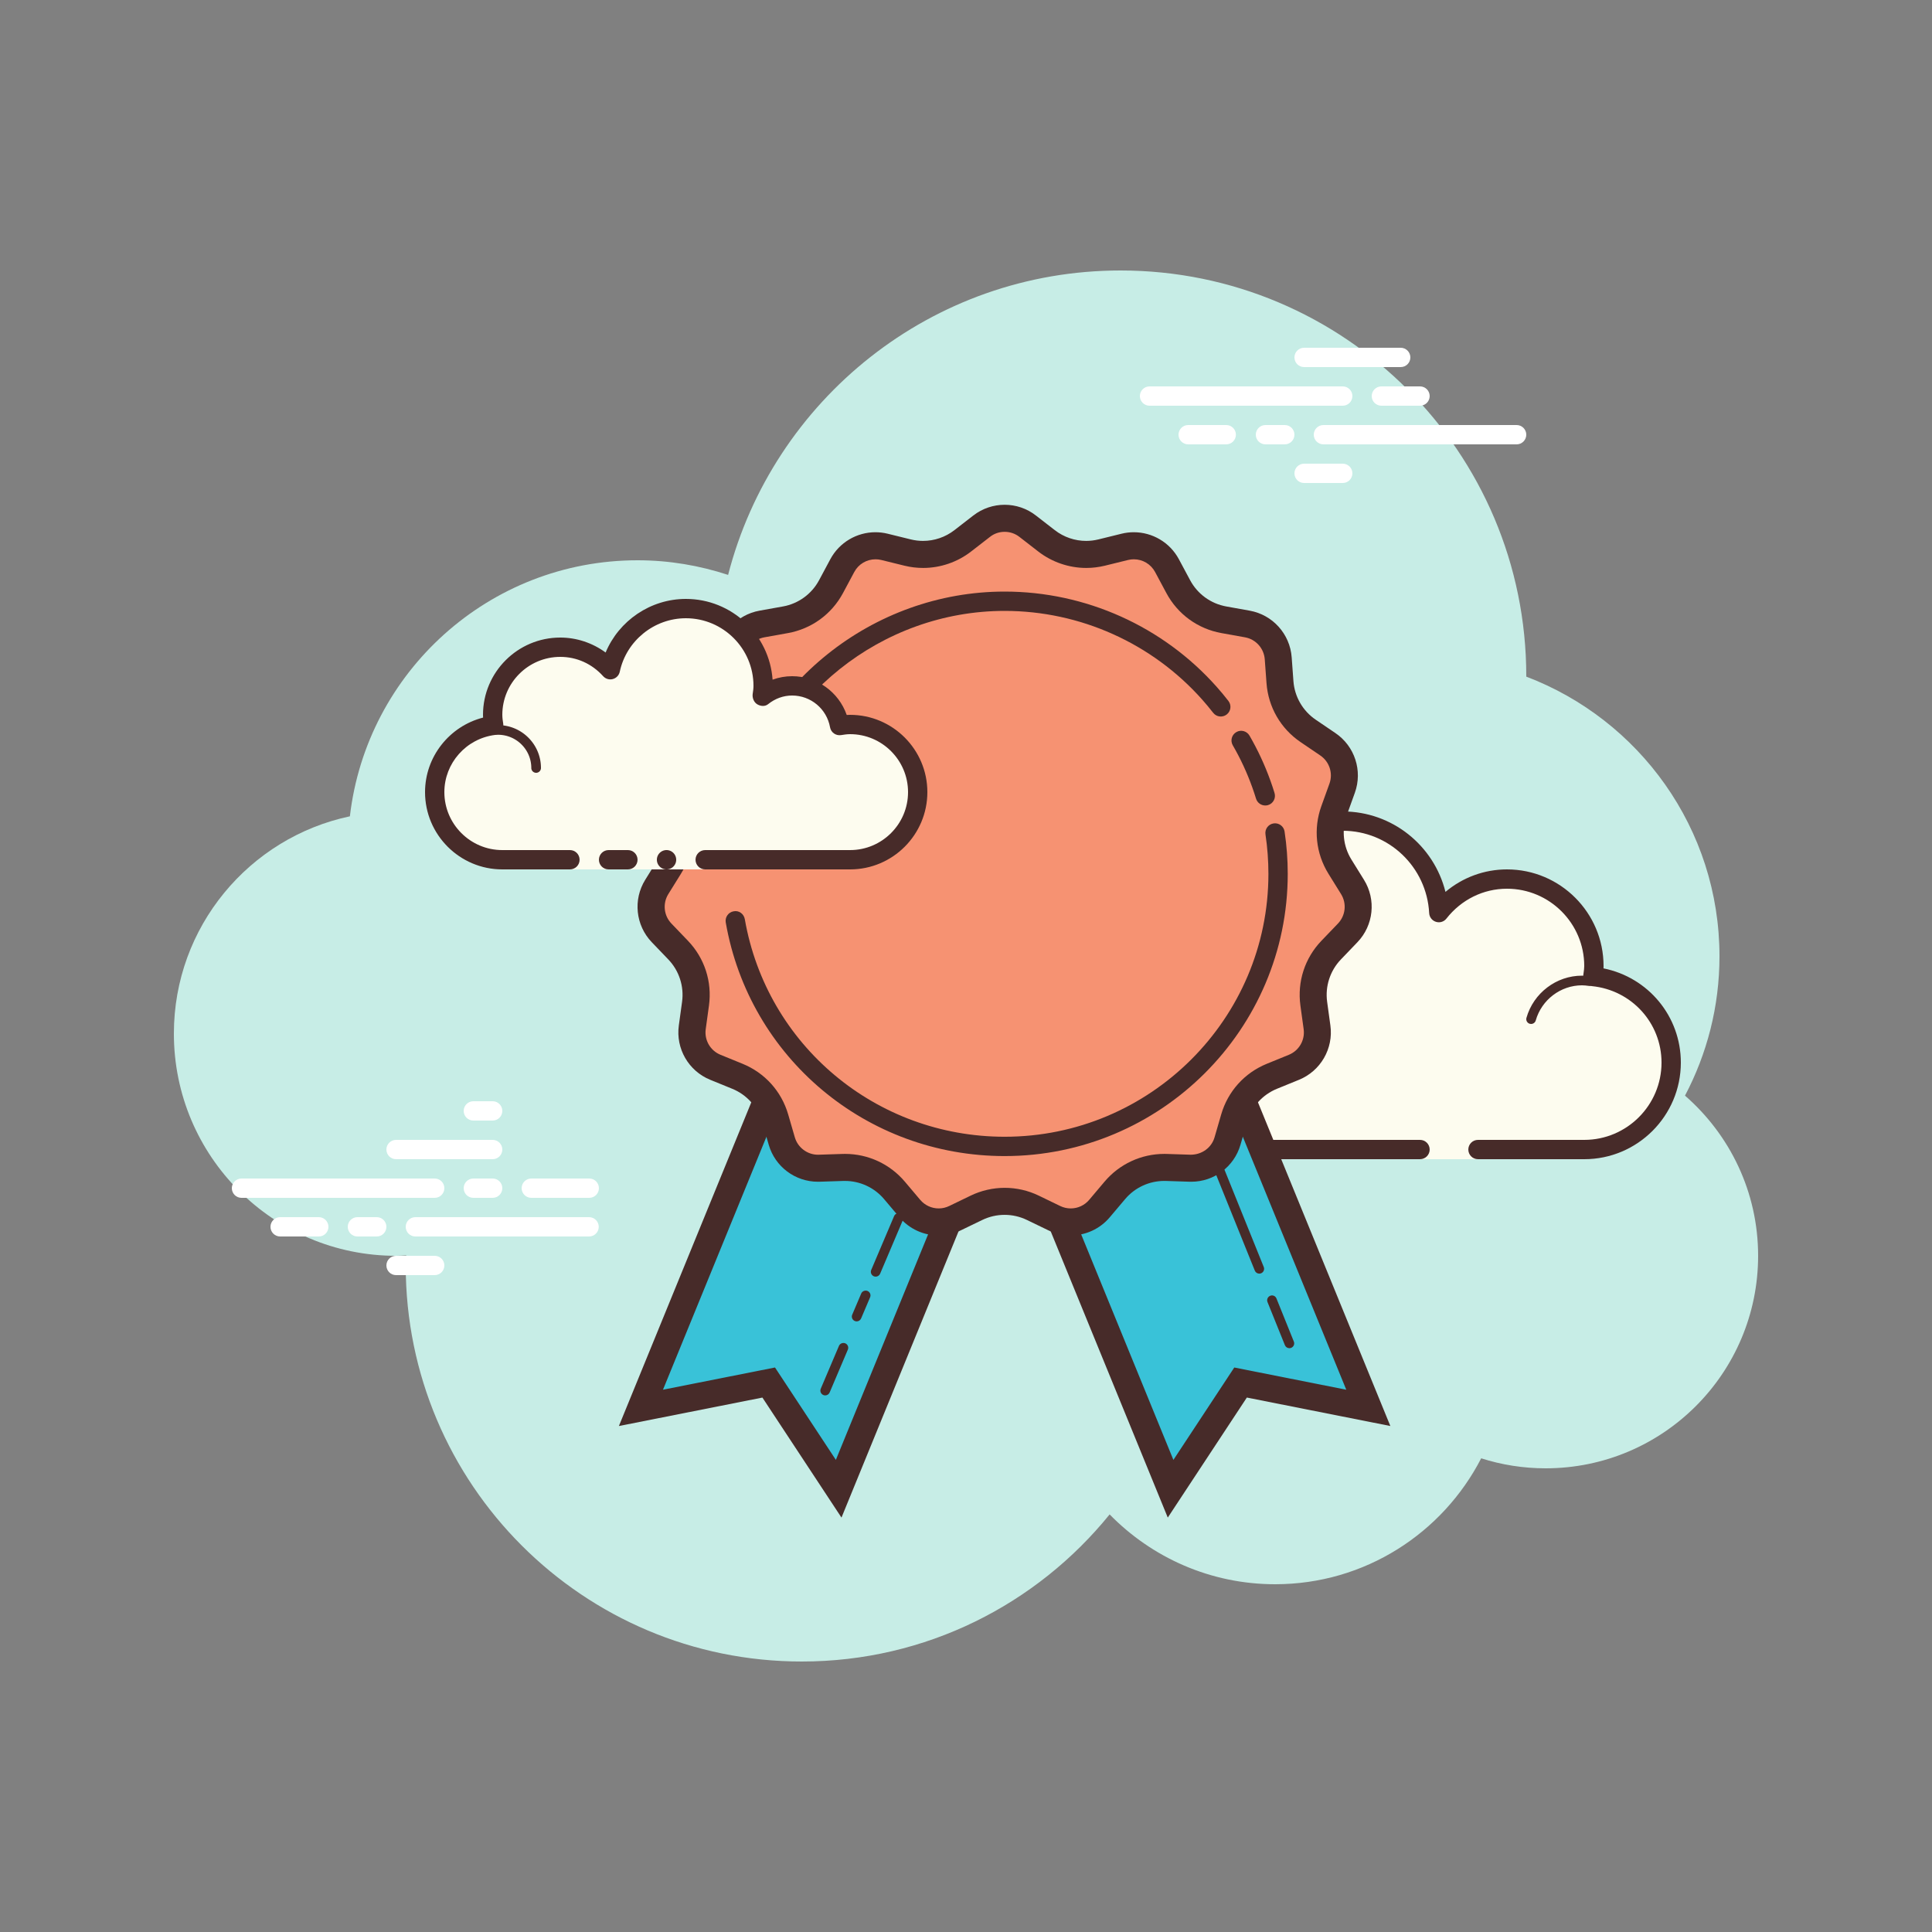
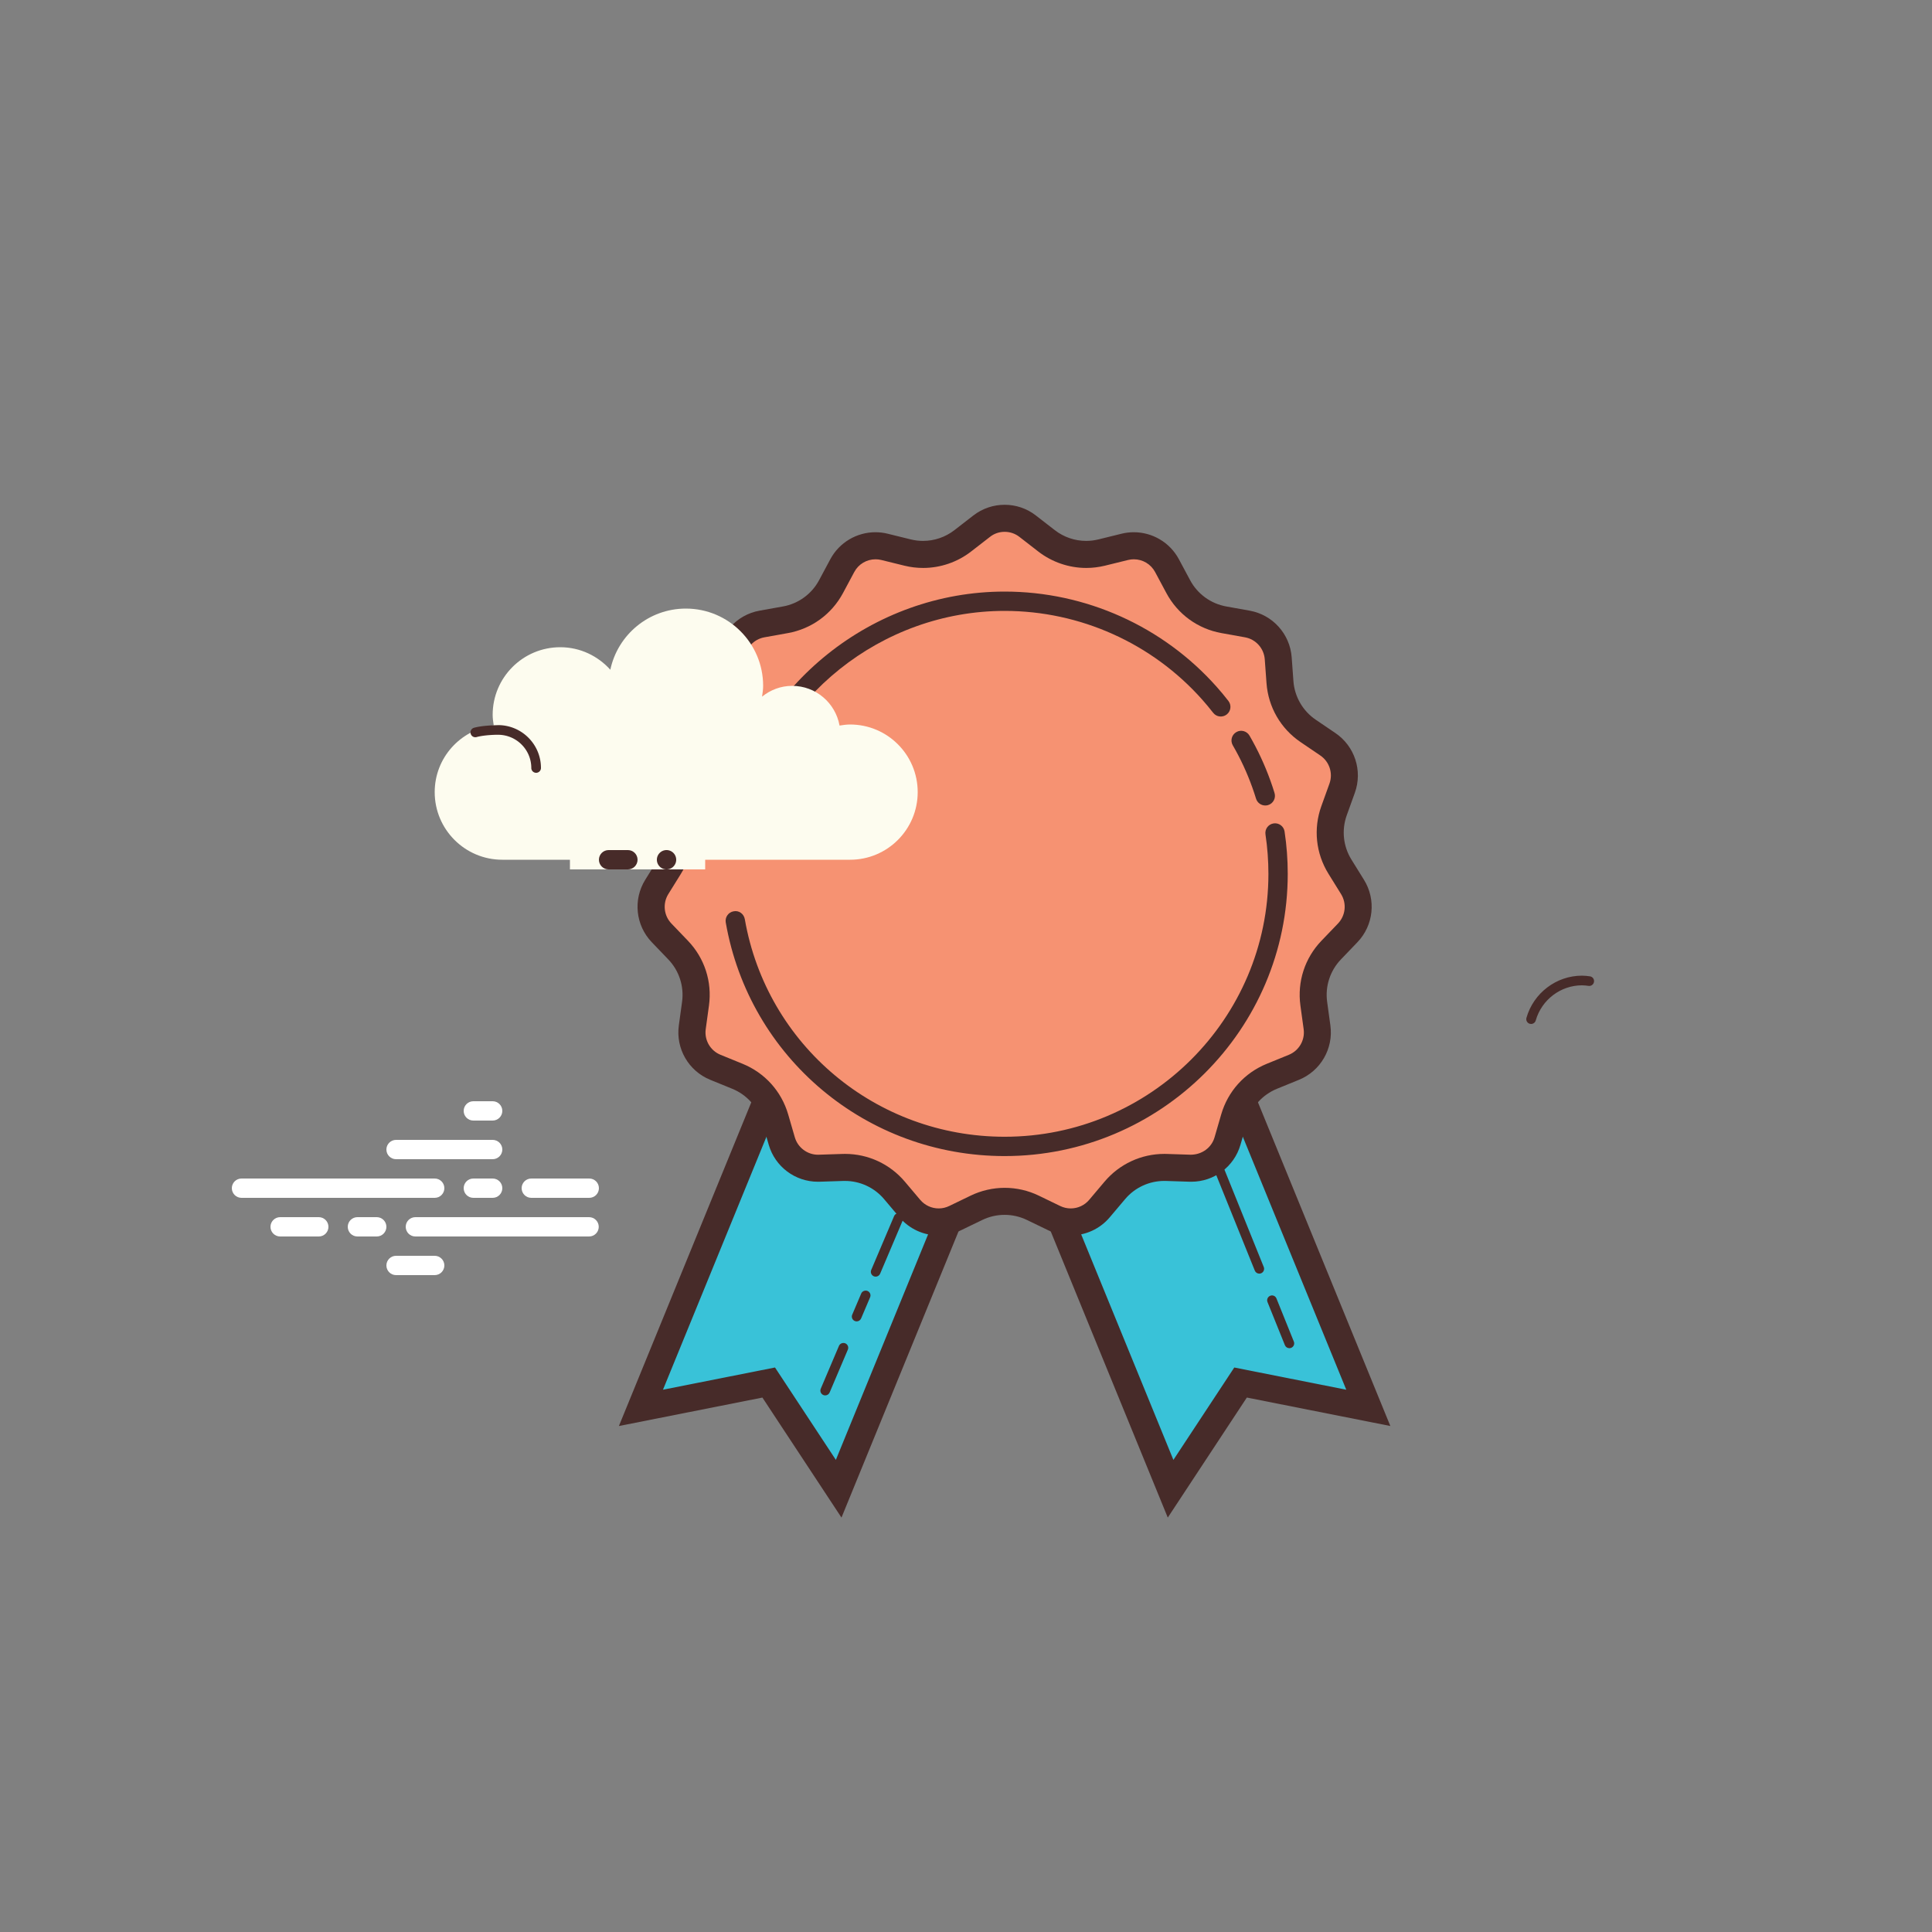
<svg xmlns="http://www.w3.org/2000/svg" viewBox="0 0 100 100" width="100px" height="100px">
  <rect x="0" y="0" width="100" height="100" fill="#808080" stroke="none" />
-   <path fill="#c7ede6" d="M87.215,56.71C88.35,54.555,89,52.105,89,49.5c0-6.621-4.159-12.257-10.001-14.478 C78.999,35.015,79,35.008,79,35c0-11.598-9.402-21-21-21c-9.784,0-17.981,6.701-20.313,15.757C36.211,29.272,34.638,29,33,29 c-7.692,0-14.023,5.793-14.89,13.252C12.906,43.353,9,47.969,9,53.5C9,59.851,14.149,65,20.5,65c0.177,0,0.352-0.012,0.526-0.022 C21.022,65.153,21,65.324,21,65.5C21,76.822,30.178,86,41.5,86c6.437,0,12.175-2.972,15.934-7.614C59.612,80.611,62.64,82,66,82 c4.65,0,8.674-2.65,10.666-6.518C77.718,75.817,78.837,76,80,76c6.075,0,11-4.925,11-11C91,61.689,89.53,58.727,87.215,56.71z" />
-   <path fill="#fdfcef" d="M73.5,59.5V60h3v-0.5c0,0,4.242,0,5.5,0c2.485,0,4.5-2.015,4.5-4.5 c0-2.333-1.782-4.229-4.055-4.455C82.467,50.364,82.5,50.187,82.5,50c0-2.485-2.015-4.5-4.5-4.5c-1.438,0-2.703,0.686-3.527,1.736 C74.333,44.6,72.171,42.5,69.5,42.5c-2.761,0-5,2.239-5,5c0,0.446,0.077,0.87,0.187,1.282C64.045,48.005,63.086,47.5,62,47.5 c-1.781,0-3.234,1.335-3.455,3.055C58.364,50.533,58.187,50.5,58,50.5c-2.485,0-4.5,2.015-4.5,4.5s2.015,4.5,4.5,4.5s9.5,0,9.5,0 H73.5z" />
-   <path fill="#472b29" d="M69.5,42c-3.033,0-5.5,2.467-5.5,5.5c0,0.016,0,0.031,0,0.047C63.398,47.192,62.71,47,62,47 c-1.831,0-3.411,1.261-3.858,3.005C58.095,50.002,58.048,50,58,50c-2.757,0-5,2.243-5,5s2.243,5,5,5h15.5 c0.276,0,0.5-0.224,0.5-0.5S73.776,59,73.5,59H58c-2.206,0-4-1.794-4-4s1.794-4,4-4c0.117,0,0.23,0.017,0.343,0.032l0.141,0.019 c0.021,0.003,0.041,0.004,0.062,0.004c0.246,0,0.462-0.185,0.495-0.437C59.232,49.125,60.504,48,62,48 c0.885,0,1.723,0.401,2.301,1.1c0.098,0.118,0.241,0.182,0.386,0.182c0.078,0,0.156-0.018,0.228-0.056 c0.209-0.107,0.314-0.346,0.254-0.573C65.054,48.218,65,47.852,65,47.5c0-2.481,2.019-4.5,4.5-4.5 c2.381,0,4.347,1.872,4.474,4.263c0.011,0.208,0.15,0.387,0.349,0.45c0.05,0.016,0.101,0.024,0.152,0.024 c0.15,0,0.296-0.069,0.392-0.192C75.638,46.563,76.779,46,78,46c2.206,0,4,1.794,4,4c0,0.117-0.017,0.23-0.032,0.343l-0.019,0.141 c-0.016,0.134,0.022,0.268,0.106,0.373c0.084,0.105,0.207,0.172,0.34,0.185C84.451,51.247,86,52.949,86,55c0,2.206-1.794,4-4,4 h-5.5c-0.276,0-0.5,0.224-0.5,0.5s0.224,0.5,0.5,0.5H82c2.757,0,5-2.243,5-5c0-2.397-1.689-4.413-4.003-4.877 C82.999,50.082,83,50.041,83,50c0-2.757-2.243-5-5-5c-1.176,0-2.293,0.416-3.183,1.164C74.219,43.76,72.055,42,69.5,42L69.5,42z" />
  <path fill="#472b29" d="M68 49c-1.403 0-2.609.999-2.913 2.341C64.72 51.119 64.301 51 63.875 51c-1.202 0-2.198.897-2.353 2.068C61.319 53.022 61.126 53 60.937 53c-1.529 0-2.811 1.2-2.918 2.732C58.01 55.87 58.114 55.99 58.251 56c.006 0 .012 0 .018 0 .13 0 .24-.101.249-.232.089-1.271 1.151-2.268 2.419-2.268.229 0 .47.042.738.127.022.007.045.01.067.01.055 0 .11-.02.156-.054C61.962 53.537 62 53.455 62 53.375c0-1.034.841-1.875 1.875-1.875.447 0 .885.168 1.231.473.047.041.106.063.165.063.032 0 .063-.006.093-.019.088-.035.148-.117.155-.212C65.623 50.512 66.712 49.5 68 49.5c.208 0 .425.034.682.107.023.007.047.01.07.01.109 0 .207-.073.239-.182.038-.133-.039-.271-.172-.309C68.517 49.04 68.256 49 68 49L68 49zM81.883 50.5c-1.326 0-2.508.897-2.874 2.182-.038.133.039.271.172.309C79.205 52.997 79.228 53 79.25 53c.109 0 .209-.072.24-.182C79.795 51.748 80.779 51 81.883 51c.117 0 .23.014.342.029.012.002.023.003.035.003.121 0 .229-.092.246-.217.019-.137-.077-.263-.214-.281C82.158 50.516 82.022 50.5 81.883 50.5L81.883 50.5z" />
  <path fill="#fff" d="M22.5 62h-10c-.276 0-.5-.224-.5-.5s.224-.5.5-.5h10c.276 0 .5.224.5.5S22.777 62 22.5 62zM25.5 62h-1c-.276 0-.5-.224-.5-.5s.224-.5.5-.5h1c.276 0 .5.224.5.5S25.777 62 25.5 62zM30.491 64H21.5c-.276 0-.5-.224-.5-.5s.224-.5.5-.5h8.991c.276 0 .5.224.5.5S30.767 64 30.491 64zM19.5 64h-1c-.276 0-.5-.224-.5-.5s.224-.5.5-.5h1c.276 0 .5.224.5.5S19.777 64 19.5 64zM16.5 64h-2c-.276 0-.5-.224-.5-.5s.224-.5.5-.5h2c.276 0 .5.224.5.5S16.777 64 16.5 64zM22.5 66h-2c-.276 0-.5-.224-.5-.5s.224-.5.5-.5h2c.276 0 .5.224.5.5S22.776 66 22.5 66zM25.5 57c-.177 0-.823 0-1 0-.276 0-.5.224-.5.5 0 .276.224.5.5.5.177 0 .823 0 1 0 .276 0 .5-.224.5-.5C26 57.224 25.776 57 25.5 57zM25.5 59c-.177 0-4.823 0-5 0-.276 0-.5.224-.5.5 0 .276.224.5.5.5.177 0 4.823 0 5 0 .276 0 .5-.224.5-.5C26 59.224 25.776 59 25.5 59zM30.5 61c-.177 0-2.823 0-3 0-.276 0-.5.224-.5.5 0 .276.224.5.5.5.177 0 2.823 0 3 0 .276 0 .5-.224.5-.5C31 61.224 30.776 61 30.5 61z" />
  <g>
-     <path fill="#fff" d="M69.5 21h-10c-.276 0-.5-.224-.5-.5s.224-.5.5-.5h10c.276 0 .5.224.5.5S69.776 21 69.5 21zM73.5 21h-2c-.276 0-.5-.224-.5-.5s.224-.5.5-.5h2c.276 0 .5.224.5.5S73.776 21 73.5 21zM78.5 23h-10c-.276 0-.5-.224-.5-.5s.224-.5.5-.5h10c.276 0 .5.224.5.5S78.777 23 78.5 23zM66.5 23h-1c-.276 0-.5-.224-.5-.5s.224-.5.5-.5h1c.276 0 .5.224.5.5S66.776 23 66.5 23zM63.47 23H61.5c-.276 0-.5-.224-.5-.5s.224-.5.5-.5h1.97c.276 0 .5.224.5.5S63.746 23 63.47 23zM72.5 19h-5c-.276 0-.5-.224-.5-.5s.224-.5.5-.5h5c.276 0 .5.224.5.5S72.777 19 72.5 19zM69.5 25h-2c-.276 0-.5-.224-.5-.5s.224-.5.5-.5h2c.276 0 .5.224.5.5S69.776 25 69.5 25z" />
-   </g>
+     </g>
  <g>
    <path fill="#39c2d8" d="M43.41 77.057L39.788 71.559 33.175 72.871 41.258 53.108 51.492 57.294z" />
    <path fill="#472b29" d="M43.555,78.55l-4.093-6.212l-7.428,1.473l8.84-21.615l11.53,4.716L43.555,78.55z M40.114,70.781 l3.15,4.782l7.315-17.887l-8.938-3.655l-7.325,17.91L40.114,70.781z" />
    <path fill="#39c2d8" d="M60.59 77.057L64.212 71.559 70.825 72.871 62.742 53.108 52.508 57.294z" />
    <path fill="#472b29" d="M60.444,78.55l-8.85-21.639l11.53-4.716l8.84,21.615l-7.428-1.473L60.444,78.55z M53.421,57.677 l7.314,17.887l3.151-4.782l5.797,1.15l-7.324-17.91L53.421,57.677z" />
    <path fill="#f69272" d="M55.417,63.248c-0.296,0-0.581-0.065-0.848-0.194l-1.109-0.538 c-0.453-0.219-0.958-0.335-1.46-0.335s-1.006,0.116-1.458,0.335l-1.111,0.538c-0.267,0.129-0.552,0.194-0.847,0.194 c-0.576,0-1.12-0.252-1.491-0.691l-0.796-0.942c-0.637-0.756-1.569-1.188-2.556-1.188c0,0-1.344,0.041-1.345,0.041 c-0.922,0-1.691-0.578-1.931-1.406l-0.344-1.185c-0.287-0.988-0.999-1.779-1.952-2.168l-1.143-0.466 c-0.825-0.336-1.316-1.188-1.195-2.069l0.168-1.223c0.14-1.021-0.189-2.032-0.902-2.774l-0.854-0.891 c-0.617-0.643-0.72-1.62-0.25-2.377l0.651-1.049c0.543-0.875,0.654-1.933,0.305-2.901l-0.418-1.16 c-0.302-0.838,0.001-1.773,0.738-2.273l1.021-0.693c0.852-0.579,1.383-1.5,1.458-2.527l0.09-1.23 c0.064-0.888,0.722-1.618,1.599-1.775l1.214-0.218c1.014-0.184,1.875-0.809,2.36-1.716l0.583-1.088 c0.34-0.634,0.999-1.028,1.718-1.028c0.156,0,0.313,0.02,0.466,0.057l1.197,0.295c0.262,0.064,0.531,0.097,0.8,0.097 c0.74,0,1.469-0.249,2.054-0.703l0.975-0.757c0.345-0.268,0.758-0.409,1.195-0.409c0.437,0,0.85,0.142,1.194,0.409l0.975,0.757 c0.585,0.454,1.314,0.703,2.055,0.703c0.27,0,0.538-0.032,0.8-0.097l1.198-0.295c0.153-0.037,0.31-0.057,0.466-0.057 c0.72,0,1.378,0.395,1.718,1.028l0.582,1.088c0.486,0.908,1.347,1.533,2.36,1.715l1.216,0.219 c0.876,0.157,1.533,0.888,1.599,1.776l0.09,1.229c0.074,1.027,0.606,1.948,1.458,2.527l1.021,0.693 c0.738,0.5,1.042,1.436,0.74,2.273l-0.419,1.16c-0.35,0.969-0.238,2.026,0.305,2.901l0.65,1.049 c0.47,0.757,0.367,1.733-0.249,2.377l-0.854,0.891c-0.713,0.743-1.042,1.754-0.901,2.774l0.167,1.222 c0.121,0.883-0.37,1.734-1.195,2.07l-1.143,0.466c-0.953,0.389-1.664,1.179-1.951,2.168l-0.344,1.185 c-0.24,0.828-1.011,1.407-1.873,1.407l-1.402-0.042c-0.988,0-1.92,0.433-2.558,1.188l-0.796,0.941 C56.536,62.996,55.993,63.248,55.417,63.248z" />
    <path fill="#472b29" d="M52,27.527c0.28,0,0.545,0.091,0.766,0.263l0.974,0.756c0.707,0.548,1.589,0.851,2.483,0.851 c0.325,0,0.651-0.04,0.967-0.117l1.198-0.295c0.098-0.024,0.199-0.036,0.299-0.036c0.461,0,0.883,0.252,1.101,0.659l0.583,1.088 c0.588,1.097,1.628,1.853,2.853,2.073l1.215,0.218c0.562,0.101,0.983,0.569,1.025,1.139l0.09,1.23 c0.091,1.242,0.733,2.355,1.764,3.055l1.021,0.693c0.472,0.321,0.667,0.92,0.473,1.457l-0.418,1.161 c-0.422,1.171-0.288,2.45,0.369,3.508l0.65,1.048c0.301,0.485,0.235,1.112-0.16,1.524l-0.854,0.89 c-0.862,0.898-1.259,2.121-1.09,3.354l0.168,1.223c0.078,0.565-0.237,1.111-0.766,1.327l-1.142,0.466 c-1.153,0.47-2.013,1.425-2.36,2.621l-0.344,1.185c-0.154,0.53-0.646,0.9-1.238,0.9c0,0-0.001,0-0.001,0l-1.234-0.04 l-0.127-0.002c-1.195,0-2.323,0.524-3.094,1.437l-0.796,0.942c-0.238,0.282-0.586,0.443-0.955,0.443 c-0.189,0-0.372-0.042-0.543-0.125l-1.11-0.537c-0.547-0.265-1.156-0.404-1.763-0.404c-0.607,0-1.217,0.14-1.763,0.404 l-1.111,0.537c-0.171,0.083-0.354,0.125-0.543,0.125c-0.369,0-0.717-0.162-0.956-0.443l-0.796-0.942 c-0.771-0.913-1.899-1.437-3.095-1.437l-0.128,0.002l-1.272,0.041c-0.552,0-1.046-0.371-1.2-0.901l-0.344-1.185 c-0.347-1.196-1.207-2.151-2.36-2.621l-1.142-0.466c-0.529-0.216-0.844-0.761-0.766-1.327l0.168-1.223 c0.169-1.233-0.228-2.456-1.09-3.354l-0.854-0.89c-0.395-0.412-0.461-1.039-0.16-1.524l0.651-1.048 c0.656-1.058,0.791-2.336,0.369-3.508l-0.418-1.161c-0.194-0.537,0.001-1.136,0.473-1.457l1.021-0.693 c1.03-0.7,1.672-1.813,1.763-3.055l0.09-1.23c0.042-0.569,0.463-1.038,1.025-1.139l1.214-0.218 c1.225-0.22,2.265-0.976,2.854-2.073l0.582-1.088c0.218-0.407,0.64-0.659,1.101-0.659c0.1,0,0.201,0.012,0.299,0.036l1.198,0.295 c0.316,0.078,0.641,0.117,0.967,0.117c0.895,0,1.777-0.302,2.483-0.851l0.975-0.756C51.455,27.618,51.72,27.527,52,27.527 M52,26.127c-0.573,0-1.146,0.186-1.624,0.557l-0.975,0.756c-0.469,0.364-1.042,0.557-1.625,0.557 c-0.211,0-0.423-0.025-0.633-0.077l-1.198-0.295c-0.211-0.052-0.423-0.077-0.633-0.077c-0.959,0-1.866,0.523-2.335,1.398 l-0.583,1.088c-0.382,0.713-1.07,1.213-1.867,1.356l-1.214,0.218c-1.191,0.214-2.086,1.208-2.174,2.415l-0.09,1.23 c-0.059,0.807-0.484,1.543-1.154,1.999l-1.021,0.693c-1.001,0.68-1.414,1.952-1.004,3.09l0.418,1.161 c0.275,0.762,0.186,1.607-0.241,2.295l-0.65,1.048c-0.638,1.028-0.498,2.358,0.34,3.231l0.854,0.89 c0.561,0.584,0.823,1.393,0.713,2.194l-0.168,1.223c-0.165,1.199,0.504,2.356,1.624,2.813l1.142,0.466 c0.75,0.306,1.318,0.938,1.544,1.715l0.344,1.185c0.329,1.135,1.369,1.911,2.544,1.911c0.028,0,0.056,0,0.084-0.001l1.233-0.04 c0.028-0.001,0.056-0.001,0.083-0.001c0.779,0,1.52,0.343,2.025,0.94l0.796,0.942c0.516,0.611,1.263,0.94,2.025,0.94 c0.39,0,0.784-0.086,1.153-0.265l1.111-0.537c0.364-0.176,0.759-0.264,1.154-0.264s0.789,0.088,1.154,0.264l1.111,0.537 c0.369,0.179,0.763,0.265,1.153,0.265c0.762,0,1.509-0.329,2.025-0.94l0.796-0.942c0.504-0.597,1.246-0.94,2.025-0.94 c0.028,0,0.056,0,0.083,0.001l1.233,0.04c0.028,0.001,0.056,0.001,0.084,0.001c1.175,0,2.215-0.776,2.544-1.911l0.344-1.185 c0.226-0.777,0.794-1.409,1.544-1.715l1.142-0.466c1.12-0.457,1.789-1.615,1.624-2.813l-0.168-1.223 c-0.11-0.802,0.153-1.61,0.713-2.194l0.854-0.89c0.838-0.873,0.978-2.203,0.34-3.231l-0.65-1.048 c-0.427-0.688-0.516-1.533-0.241-2.295l0.418-1.161c0.41-1.138-0.003-2.41-1.004-3.09l-1.021-0.693 c-0.67-0.455-1.095-1.191-1.154-1.999l-0.09-1.23c-0.088-1.207-0.983-2.201-2.174-2.415l-1.214-0.218 c-0.797-0.143-1.485-0.643-1.867-1.356l-0.583-1.088c-0.469-0.875-1.375-1.398-2.335-1.398c-0.21,0-0.422,0.025-0.633,0.077 l-1.198,0.295c-0.209,0.051-0.421,0.077-0.633,0.077c-0.582,0-1.155-0.192-1.625-0.557l-0.975-0.756 C53.146,26.313,52.573,26.127,52,26.127L52,26.127z" />
    <path fill="#472b29" d="M65.491 41.692c-.215 0-.412-.139-.479-.354-.06-.196-.125-.392-.194-.584-.269-.753-.608-1.484-1.009-2.177-.139-.238-.057-.545.183-.683.235-.141.544-.058.683.183.431.744.796 1.53 1.085 2.338.075.207.145.418.21.632.08.264-.068.543-.333.624C65.589 41.686 65.539 41.692 65.491 41.692zM38.18 42.678c-.036 0-.072-.004-.108-.012-.27-.06-.44-.326-.38-.597C39.159 35.436 45.176 30.62 52 30.62c4.192 0 8.192 1.797 10.975 4.93.21.236.414.48.608.732.169.218.129.532-.09.701-.218.168-.532.129-.701-.09-.181-.232-.369-.459-.565-.68C59.635 33.295 55.907 31.62 52 31.62c-6.358 0-11.965 4.485-13.332 10.666C38.616 42.519 38.41 42.678 38.18 42.678zM52 59.838c-7.144 0-13.214-5.085-14.435-12.091-.047-.272.135-.531.407-.578.277-.058.531.135.579.406 1.137 6.526 6.793 11.263 13.45 11.263 7.528 0 13.652-6.104 13.652-13.608 0-.686-.052-1.372-.152-2.041-.042-.273.146-.528.419-.569.272-.042.529.146.569.419.109.719.164 1.456.164 2.191C66.652 53.284 60.079 59.838 52 59.838zM66.737 69.782c-.099 0-.192-.059-.231-.156l-.9-2.231c-.052-.128.01-.273.138-.325.13-.055.273.009.325.138l.9 2.231c.052.128-.01.273-.138.325C66.8 69.776 66.769 69.782 66.737 69.782z" />
    <g>
      <path fill="#472b29" d="M65.18,65.923c-0.099,0-0.192-0.059-0.231-0.156l-2.075-5.14c-0.052-0.128,0.01-0.273,0.138-0.325 c0.128-0.054,0.273,0.009,0.325,0.138l2.075,5.14c0.052,0.128-0.01,0.273-0.138,0.325C65.242,65.917,65.211,65.923,65.18,65.923z" />
    </g>
    <g>
      <path fill="#472b29" d="M42.713,72.226c-0.033,0-0.066-0.007-0.098-0.02c-0.127-0.055-0.187-0.201-0.132-0.328l0.941-2.215 c0.054-0.128,0.202-0.182,0.328-0.133c0.127,0.055,0.187,0.201,0.132,0.328l-0.941,2.215 C42.902,72.169,42.81,72.226,42.713,72.226z" />
    </g>
    <g>
      <path fill="#472b29" d="M44.341,68.395c-0.033,0-0.066-0.007-0.098-0.02c-0.127-0.055-0.187-0.201-0.132-0.328l0.465-1.094 c0.054-0.128,0.202-0.182,0.328-0.133c0.127,0.055,0.187,0.201,0.132,0.328l-0.465,1.094 C44.53,68.338,44.438,68.395,44.341,68.395z" />
    </g>
    <g>
      <path fill="#472b29" d="M45.325,66.079c-0.033,0-0.066-0.007-0.098-0.02c-0.127-0.055-0.187-0.201-0.132-0.328l1.183-2.785 c0.054-0.129,0.202-0.184,0.328-0.133c0.127,0.055,0.187,0.201,0.132,0.328l-1.183,2.785 C45.514,66.022,45.422,66.079,45.325,66.079z" />
    </g>
  </g>
  <g>
    <path fill="#fdfcef" d="M29.5,44.5c0,0-1.567,0-3.5,0s-3.5-1.567-3.5-3.5c0-1.781,1.335-3.234,3.055-3.455 C25.527,37.366,25.5,37.187,25.5,37c0-1.933,1.567-3.5,3.5-3.5c1.032,0,1.95,0.455,2.59,1.165c0.384-1.808,1.987-3.165,3.91-3.165 c2.209,0,4,1.791,4,4c0,0.191-0.03,0.374-0.056,0.558C39.872,35.714,40.408,35.5,41,35.5c1.228,0,2.245,0.887,2.455,2.055 C43.634,37.527,43.813,37.5,44,37.5c1.933,0,3.5,1.567,3.5,3.5s-1.567,3.5-3.5,3.5s-7.5,0-7.5,0V45h-7V44.5z" />
    <path fill="#472b29" d="M27.75 40c.138 0 .25-.112.25-.25 0-1.223-.995-2.218-2.218-2.218-.034.009-.737-.001-1.244.136-.133.036-.212.173-.176.306.036.134.173.213.306.176.444-.12 1.1-.12 1.113-.118.948 0 1.719.771 1.719 1.718C27.5 39.888 27.612 40 27.75 40zM34.5 44A.5.5 0 1 0 34.5 45 .5.5 0 1 0 34.5 44z" />
-     <path fill="#472b29" d="M26,45h3.5c0.276,0,0.5-0.224,0.5-0.5S29.776,44,29.5,44H26c-1.654,0-3-1.346-3-3 c0-1.496,1.125-2.768,2.618-2.959c0.134-0.018,0.255-0.088,0.336-0.196s0.115-0.244,0.094-0.377C26.025,37.314,26,37.16,26,37 c0-1.654,1.346-3,3-3c0.85,0,1.638,0.355,2.219,1c0.125,0.139,0.321,0.198,0.5,0.148c0.182-0.049,0.321-0.195,0.36-0.379 C32.42,33.165,33.859,32,35.5,32c1.93,0,3.5,1.57,3.5,3.5c0,0.143-0.021,0.28-0.041,0.418c-0.029,0.203,0.063,0.438,0.242,0.54 c0.179,0.102,0.396,0.118,0.556-0.01C40.122,36.155,40.551,36,41,36c0.966,0,1.792,0.691,1.963,1.644 c0.048,0.267,0.296,0.446,0.569,0.405C43.686,38.025,43.84,38,44,38c1.654,0,3,1.346,3,3s-1.346,3-3,3h-7.5 c-0.276,0-0.5,0.224-0.5,0.5s0.224,0.5,0.5,0.5H44c2.206,0,4-1.794,4-4s-1.794-4-4-4c-0.059,0-0.116,0.002-0.174,0.006 C43.412,35.82,42.289,35,41,35c-0.349,0-0.689,0.061-1.011,0.18C39.824,32.847,37.874,31,35.5,31 c-1.831,0-3.466,1.127-4.153,2.774C30.667,33.276,29.845,33,29,33c-2.206,0-4,1.794-4,4c0,0.048,0.001,0.095,0.004,0.142 C23.261,37.59,22,39.169,22,41C22,43.206,23.794,45,26,45z" />
    <path fill="#472b29" d="M31.5,44c0.159,0,0.841,0,1,0c0.276,0,0.5,0.224,0.5,0.5c0,0.276-0.224,0.5-0.5,0.5 c-0.159,0-0.841,0-1,0c-0.276,0-0.5-0.224-0.5-0.5C31,44.224,31.224,44,31.5,44z" />
  </g>
</svg>